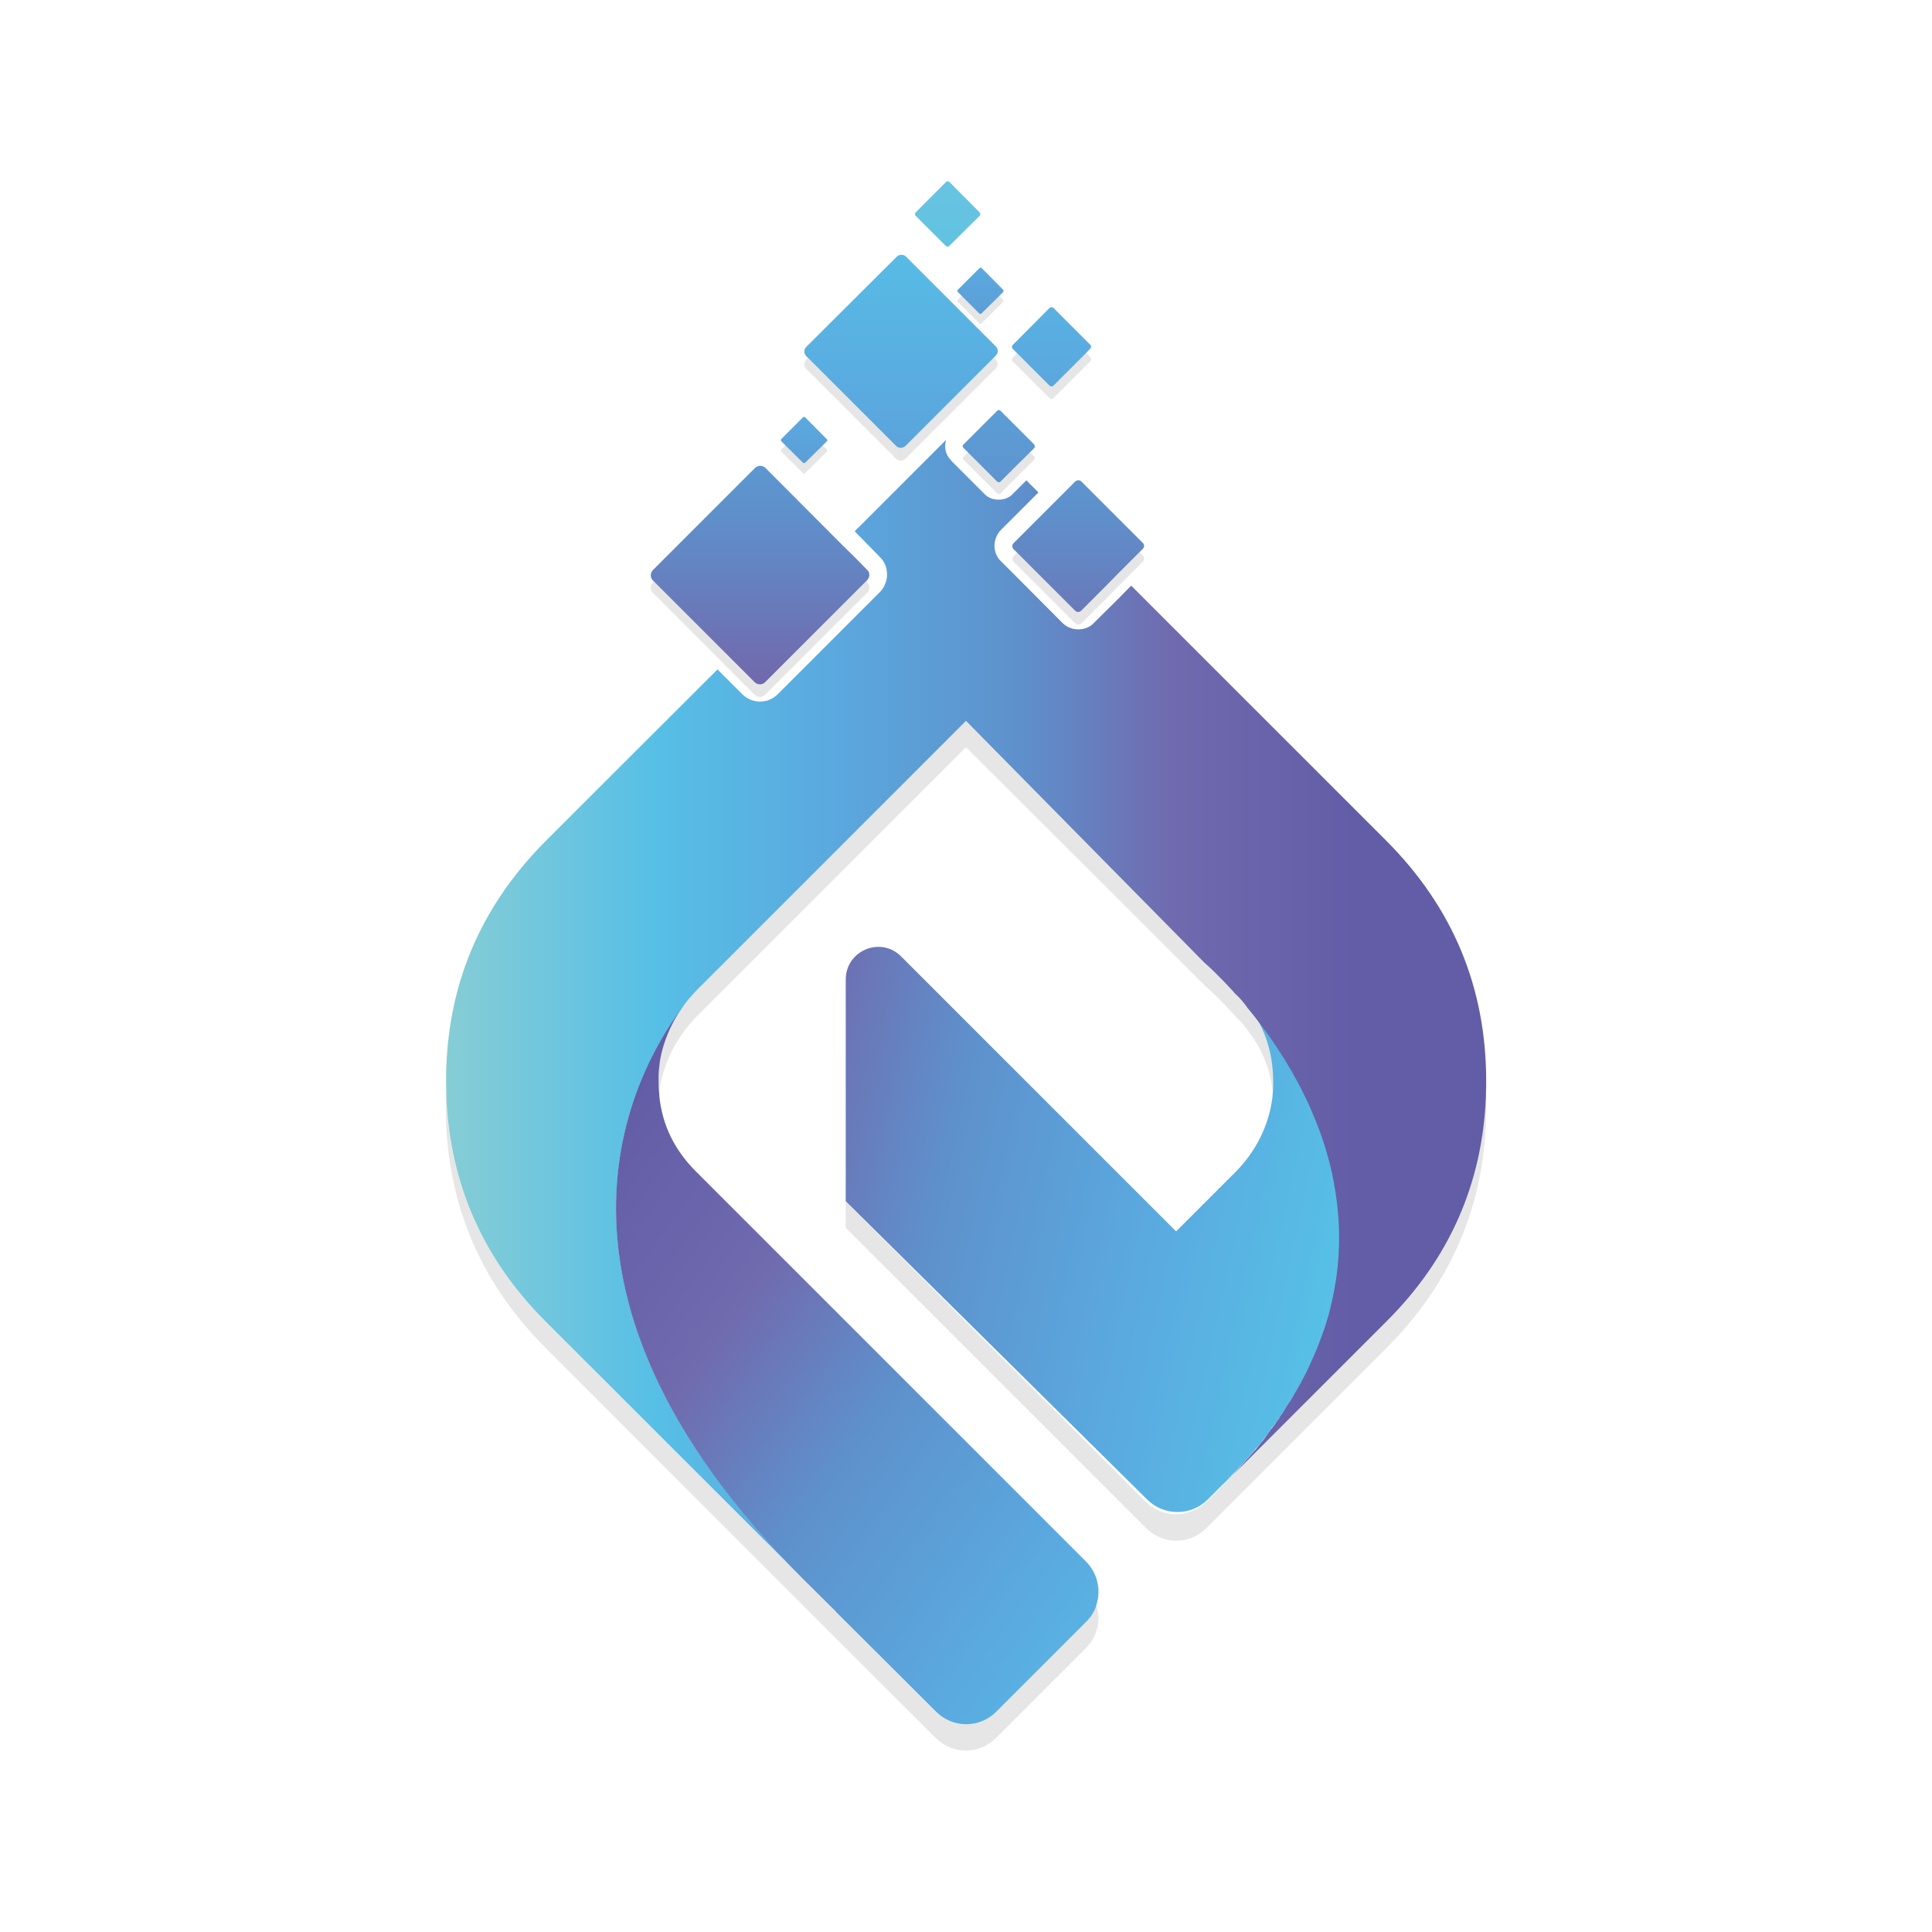
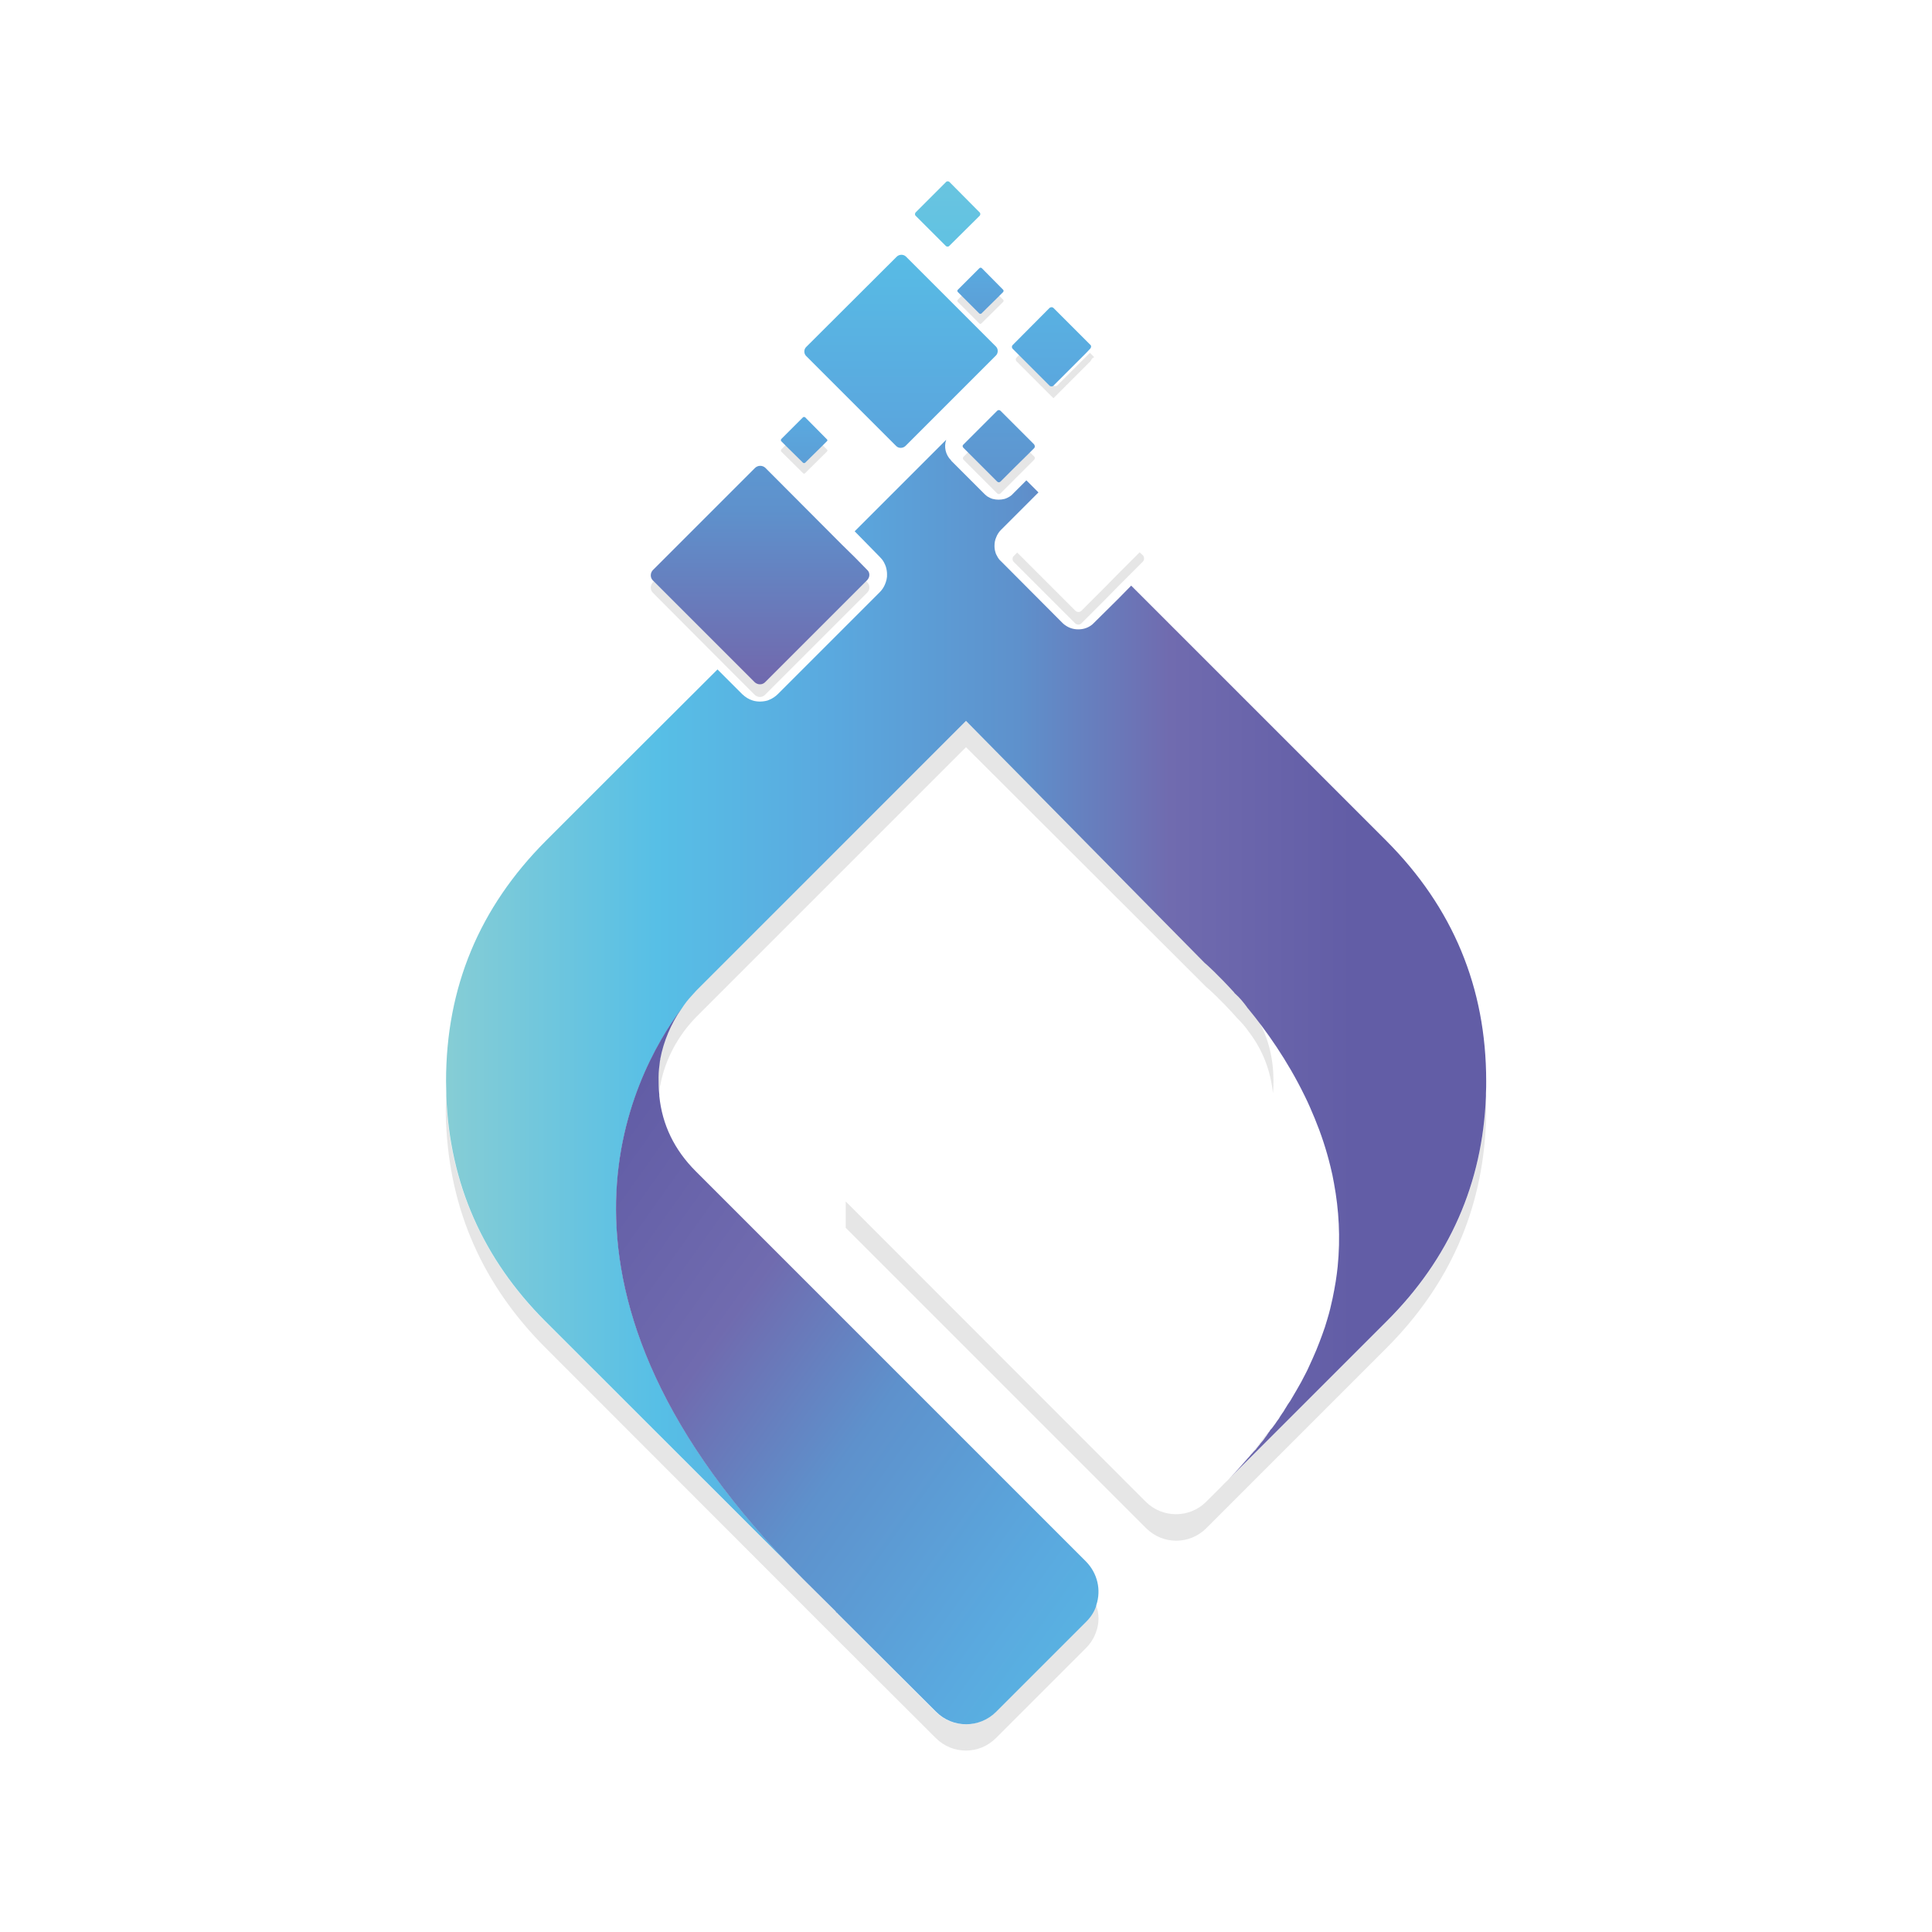
<svg xmlns="http://www.w3.org/2000/svg" version="1.1" id="Layer_1" x="0px" y="0px" viewBox="0 0 800 800" style="enable-background:new 0 0 800 800;" xml:space="preserve">
  <style type="text/css">
	.st0{fill:#141123;}
	.st1{fill:#E6E6E6;}
	.st2{fill:#2F2D4F;}
	.st3{fill:url(#SVGID_1_);}
	.st4{fill:#FFFFFF;}
	.st5{fill:url(#SVGID_00000118388495233972511010000012053934364504417981_);}
	.st6{fill:url(#SVGID_00000158017528897780230030000010081838230237057197_);}
	.st7{fill:url(#SVGID_00000175301020668291317920000009074066531633906355_);}
	.st8{fill:url(#SVGID_00000130632082628046344120000006696346805162726842_);}
	.st9{fill:url(#SVGID_00000173161455329474480440000012901176017243455903_);}
	.st10{fill:url(#SVGID_00000159456028012520460310000009554029463841498287_);}
	.st11{fill:url(#SVGID_00000070120140437355498790000010281546619366762670_);}
	.st12{fill:url(#SVGID_00000086668099768980493940000012321290945373955990_);}
	.st13{fill:url(#SVGID_00000110454295812275878620000000470861897009011120_);}
	.st14{fill:url(#SVGID_00000050651926887932842420000011046121645814794414_);}
	.st15{fill:url(#SVGID_00000052071316475057403650000004597367138755777423_);}
	.st16{fill:url(#SVGID_00000177460351875773398960000017631633612072290190_);}
	.st17{fill:url(#SVGID_00000031898456076257942490000011988140183327810703_);}
	.st18{fill:url(#SVGID_00000123443309815624917130000012807816289140791971_);}
	.st19{fill:url(#SVGID_00000091723508768961756160000016256894983993671593_);}
	.st20{fill:url(#SVGID_00000145749891869557268800000011126615996734754960_);}
	.st21{fill:url(#SVGID_00000067198696746336680750000001292040823548759721_);}
	.st22{fill:url(#SVGID_00000082365371065010326920000015522603922155851964_);}
	.st23{fill:url(#SVGID_00000155120115066691491040000002055571531691411354_);}
	.st24{fill:url(#SVGID_00000083799601845747249010000008063088304485316522_);}
	.st25{fill:url(#SVGID_00000054960438091565661610000006274873054756626072_);}
	.st26{fill:url(#SVGID_00000093889951272796713810000017857160474137071548_);}
	.st27{fill:url(#SVGID_00000133503081047445712690000010767560498760885682_);}
	.st28{fill:url(#SVGID_00000181053123603216329660000007513080775860023680_);}
	.st29{fill:url(#SVGID_00000155826991264143247190000014520031956272196254_);}
	.st30{fill:url(#SVGID_00000081630878852206626020000011667203956913903038_);}
	.st31{fill:url(#SVGID_00000116920556270973666670000001854397458059881860_);}
	.st32{fill:url(#SVGID_00000059279945045411808470000004102623832788447623_);}
	.st33{fill:url(#SVGID_00000000938790964063940550000011326954060083836852_);}
	.st34{fill:#18162F;}
	.st35{fill:url(#SVGID_00000155831030844962804440000016428799675602429321_);}
	.st36{fill:url(#SVGID_00000013877887815841647090000018253781305834651534_);}
	.st37{fill:url(#SVGID_00000013185531154949332570000007091283712779670193_);}
	.st38{fill:url(#SVGID_00000048467272515609903530000010499268312786822300_);}
	.st39{fill:url(#SVGID_00000178179236197766765500000001933615260803296186_);}
	.st40{fill:url(#SVGID_00000048472112654835605230000002140561804242251924_);}
	.st41{fill:url(#SVGID_00000051366690876998220170000018350464965504977287_);}
	.st42{fill:url(#SVGID_00000181074321507758391510000008464933951738022822_);}
	.st43{fill:url(#SVGID_00000158015931361945746980000010827988513643824020_);}
	.st44{fill:url(#SVGID_00000067928521668390253680000018442095371330685072_);}
	.st45{fill:url(#SVGID_00000111876434399944173470000000008517133650188205_);}
	.st46{fill:url(#SVGID_00000113338693303216333180000010608485452046207114_);}
	.st47{fill:url(#SVGID_00000052071133155214392720000000444676559123132317_);}
	.st48{fill:url(#SVGID_00000054268106202231639090000009500462193619389857_);}
	.st49{fill:url(#SVGID_00000061456326385572235370000008369403258421878170_);}
	.st50{fill:url(#SVGID_00000046302818763222608940000004586245997264855705_);}
	.st51{fill:url(#SVGID_00000058591709224640724450000015449069868524439706_);}
	.st52{fill:url(#SVGID_00000108268465960439729170000014917151233552226983_);}
	.st53{fill:url(#SVGID_00000054960370112453535410000008985106147170974625_);}
	.st54{fill:url(#SVGID_00000167397943304625768880000016633510937421522582_);}
	.st55{fill:url(#SVGID_00000119117249534058307730000016835604420287274417_);}
	.st56{fill:url(#SVGID_00000173840801297515489550000003863720983810688940_);}
	.st57{fill:url(#SVGID_00000053530487627232399890000017006423018256617608_);}
	.st58{fill:url(#SVGID_00000020367703238721485870000018108357792669180840_);}
	.st59{fill:url(#SVGID_00000118365865050022376330000007254993725166001545_);}
	.st60{fill:url(#SVGID_00000077313293695587520490000008265899530072832187_);}
	.st61{fill:url(#SVGID_00000085944668978307917800000012778587040305113511_);}
	.st62{fill:url(#SVGID_00000004510516706291848960000016826367868306618500_);}
	.st63{fill:url(#SVGID_00000007424247482544479990000001099147588110330002_);}
	.st64{fill:url(#SVGID_00000139290947505500847050000018091836629712012688_);}
	.st65{fill:url(#SVGID_00000180365199557183313470000007723591010425107883_);}
	.st66{fill:url(#SVGID_00000005980774945894112610000004181130380022631329_);}
	.st67{fill:url(#SVGID_00000096777525409826450360000003702386070297699718_);}
	.st68{fill:url(#SVGID_00000005988341938724568820000005011725443142087857_);}
	.st69{fill:url(#SVGID_00000081615055453926131760000012630292345233829280_);}
	.st70{fill:url(#SVGID_00000058553177423427436010000016117014079027574949_);}
	.st71{fill:url(#SVGID_00000181047208528594303950000002991199515488747658_);}
	.st72{fill:url(#SVGID_00000090992173441364155000000015652509013499894434_);}
	.st73{fill:url(#SVGID_00000005976687922950008540000016882980252351659697_);}
	.st74{fill:url(#SVGID_00000121970151640207928380000015856696738671277701_);}
	.st75{fill:url(#SVGID_00000100342722967982733580000005783223258216212643_);}
	.st76{fill:url(#SVGID_00000058579804481662363290000011464737764419746949_);}
	.st77{fill:url(#SVGID_00000139989160254890320480000010829188232284811682_);}
	.st78{fill:url(#SVGID_00000111178684442068232800000000124958611905669255_);}
	.st79{fill:url(#SVGID_00000027581461322866477430000002551045468275268512_);}
	.st80{fill:url(#SVGID_00000016052427934757065480000017167218792434875563_);}
	.st81{fill:url(#SVGID_00000007393145353886506950000006385316005849213061_);}
	.st82{fill:url(#SVGID_00000004537262623240936700000017910493971340511105_);}
	.st83{fill:url(#SVGID_00000114066799838483633770000014911219536324616114_);}
	.st84{fill:url(#SVGID_00000031177867610499106940000001512943870637744053_);}
	.st85{fill:url(#SVGID_00000067216913019343813810000002571671611719457419_);}
	.st86{fill:url(#SVGID_00000127031466069318147310000006654046591515305143_);}
	.st87{fill:url(#SVGID_00000050652381067132666310000011172557166948079512_);}
	.st88{fill:url(#SVGID_00000147188473222928333640000008826759343128453798_);}
	.st89{fill:url(#SVGID_00000097465398362592440790000007505187324061331342_);}
	.st90{fill:url(#SVGID_00000057852318971050620830000017719532637406871684_);}
	.st91{fill:url(#SVGID_00000032621194594962103250000004605093286696685473_);}
	.st92{fill:url(#SVGID_00000049930903345043817250000017885161245220753816_);}
	.st93{fill:url(#SVGID_00000016772769629113332120000011540052131606640571_);}
	.st94{fill:url(#SVGID_00000170271516301939159220000017152672645698863747_);}
	.st95{fill:url(#SVGID_00000052817614945126481770000003713750150397203083_);}
	.st96{fill:url(#SVGID_00000058579179692877708600000008614931255755194801_);}
	.st97{fill:url(#SVGID_00000039118404178910897470000011006991823445898647_);}
	.st98{fill:url(#SVGID_00000018923025230989199980000010779730111534656640_);}
	.st99{fill:url(#SVGID_00000101802882920555494160000016913479718416306829_);}
	.st100{fill:url(#SVGID_00000088836831074317100650000003521585006088528032_);}
	.st101{fill:url(#SVGID_00000018208111435698995900000003111683843445381534_);}
	.st102{fill:url(#SVGID_00000098181091554297312260000018018570520871257222_);}
	.st103{fill:url(#SVGID_00000160190436178920706470000011328564817918739588_);}
	.st104{fill:url(#SVGID_00000093887164530035223780000002586448479516161959_);}
	.st105{fill:url(#SVGID_00000107575442919371042490000015845492913369250721_);}
	.st106{fill:url(#SVGID_00000069357791717781455100000004688682309411739274_);}
	.st107{fill:url(#SVGID_00000045584114370496459290000012939527952212220607_);}
	.st108{fill:url(#SVGID_00000119089864923443749540000017135311880250849186_);}
	.st109{fill:url(#SVGID_00000119798368880576126560000017064750309887890068_);}
	.st110{fill:url(#SVGID_00000168092035841273248070000004480646810133625999_);}
	.st111{fill:url(#SVGID_00000149375084291609658260000015107382716552988088_);}
	.st112{fill:url(#SVGID_00000135667663246057675460000004472231468963803538_);}
	.st113{fill:url(#SVGID_00000078022954180589039100000016529385633696416174_);}
	.st114{fill:url(#SVGID_00000029762173117917910910000003835919703900793272_);}
	.st115{fill:url(#SVGID_00000067238224852104693320000003128268642435095189_);}
	.st116{fill:url(#SVGID_00000084496072337706637030000010558898072838988458_);}
	.st117{fill:url(#SVGID_00000147203870851682957990000003417872936764142504_);}
	.st118{fill:url(#SVGID_00000043454107130954580230000003418385399902780049_);}
	.st119{fill:url(#SVGID_00000111175794630589145760000012110397658309284490_);}
	.st120{fill:url(#SVGID_00000144317039903322120240000002775623185307677608_);}
	.st121{fill:url(#SVGID_00000170271209767942845080000001169704408797677481_);}
	.st122{fill:url(#SVGID_00000102545375811976677920000003813402559915420347_);}
	.st123{fill:url(#SVGID_00000087379867190034441480000006243292091013235370_);}
	.st124{fill:url(#SVGID_00000069375529487667867610000007002443646186269076_);}
	.st125{fill:url(#SVGID_00000110472618630636210750000009897251035273502366_);}
	.st126{fill:url(#SVGID_00000026851348435796168880000003774467164739824574_);}
	.st127{fill:url(#SVGID_00000073683936917714828870000016712888869147301537_);}
	.st128{fill:url(#SVGID_00000147926691523055867460000009573994091192372398_);}
	.st129{fill:url(#SVGID_00000053530701054878965240000016691819298772797108_);}
	.st130{fill:url(#SVGID_00000080901331952423472760000016534336178063239863_);}
</style>
  <g>
    <path class="st1" d="M359.1,245.4l-42.3,42.3c-1.2,1.2-3.1,1.2-4.3,0l-10.4-10.4l-31.8-31.9c-1.1-1.1-1.1-3,0-4.2l0.5-0.5   l31.3,31.3l10.4,10.4c1.2,1.1,3.1,1.2,4.3,0l41.8-41.8l0.5,0.5C360.3,242.3,360.3,244.2,359.1,245.4z" />
    <path class="st1" d="M473.2,232.6l-10,10l-5.4,5.5l-10,10c-0.7,0.7-1.9,0.7-2.6,0l-25.4-25.4c-0.7-0.7-0.7-1.8,0-2.5l1.4-1.4l24,24   c0.7,0.8,1.9,0.8,2.6,0.1l10-10l5.4-5.5l8.7-8.7l1.4,1.3C473.9,230.7,473.9,231.9,473.2,232.6z" />
-     <path class="st1" d="M451.5,149.6l-15.3,15.3c-0.4,0.4-1.2,0.4-1.6,0l-15.3-15.3c-0.4-0.4-0.4-1.1,0-1.5l1.9-1.9l13.4,13.4   c0.4,0.4,1.2,0.4,1.6,0l13.5-13.5l1.8,1.8C451.9,148.4,451.9,149.2,451.5,149.6z" />
-     <path class="st1" d="M412.3,152.6l-37.4,37.4c-1.1,1-2.8,1-3.8,0l-37.3-37.3c-1-1-1-2.7,0-3.7l0.8-0.8l36.5,36.5c1,1,2.7,1,3.8,0   l36.6-36.6l0.8,0.8C413.4,149.8,413.4,151.6,412.3,152.6z" />
+     <path class="st1" d="M451.5,149.6l-15.3,15.3l-15.3-15.3c-0.4-0.4-0.4-1.1,0-1.5l1.9-1.9l13.4,13.4   c0.4,0.4,1.2,0.4,1.6,0l13.5-13.5l1.8,1.8C451.9,148.4,451.9,149.2,451.5,149.6z" />
    <path class="st1" d="M428.2,190.4l-8.3,8.3l-5.4,5.4l-0.2,0.2c-0.4,0.4-1,0.4-1.4,0L399,190.4c-0.4-0.4-0.4-1,0-1.3l2-2l12,12   c0.4,0.4,1,0.4,1.4,0l0.2-0.2l5.4-5.4l6.4-6.3l1.9,1.9C428.6,189.3,428.6,190,428.2,190.4z" />
    <path class="st1" d="M342.4,187l-9,8.9c-0.2,0.3-0.7,0.3-0.9,0l-9-8.9c-0.2-0.2-0.2-0.7,0-0.9l2.2-2.2l6.8,6.7   c0.2,0.2,0.6,0.2,0.9,0l6.8-6.7l2.2,2.2C342.7,186.3,342.7,186.7,342.4,187z" />
    <path class="st1" d="M415.4,125l-9,8.9c-0.2,0.3-0.7,0.3-0.9,0l-8.9-8.9c-0.2-0.2-0.3-0.7,0-0.9l2.2-2.2l6.7,6.7   c0.2,0.2,0.6,0.2,0.9,0l6.8-6.7l2.2,2.2C415.6,124.3,415.6,124.7,415.4,125z" />
    <path class="st1" d="M615.4,458.7c0,2.1,0,4.1-0.1,6.2c-1.4,36.1-15.2,67.3-41.2,93.3l-74.6,74.6c-6.9,6.9-18,6.9-24.9,0   L350.2,508.4v-10.9l124.3,124.4c6.9,6.8,18,6.8,24.9,0l6.1-6.1c1.1-1.1,2.1-2.2,3.2-3.2c0.4-0.4,0.8-0.9,1.2-1.3   c0.2-0.2,0.4-0.4,0.6-0.6c0.2-0.2,0.4-0.5,0.7-0.7c0.3-0.3,0.6-0.6,0.8-0.9c1.9-2,3.7-4.1,5.5-6.1c-0.1,0.1-0.2,0.3-0.3,0.4   c-0.1,0.1-0.3,0.3-0.4,0.4c-2.4,2.8-5.1,5.7-7.8,8.6l65.1-65.1c26.1-26,39.8-57.2,41.2-93.3C615.3,455.5,615.4,457,615.4,458.7z" />
    <path class="st1" d="M525.8,592.5c0,0,0.1-0.1,0.1-0.1c-0.2,0.2-0.3,0.5-0.6,0.8c-0.4,0.5-0.8,1-1.2,1.6c-0.2,0.3-0.5,0.7-0.7,1   c-0.2,0.2-0.3,0.4-0.5,0.6c-0.2,0.2-0.3,0.4-0.5,0.6c-0.2,0.3-0.4,0.6-0.7,0.8c0,0.1-0.1,0.1-0.2,0.2c-0.4,0.5-0.8,1-1.2,1.5   c-0.1,0.1-0.1,0.2-0.2,0.3h0c0,0,0,0.1-0.1,0.1c-0.1,0.1-0.2,0.3-0.4,0.4c-0.3,0.4-0.6,0.8-1,1.1c-0.4,0.5-0.9,1.1-1.4,1.6   c0.1-0.1,0.2-0.3,0.3-0.4c0.2-0.2,0.4-0.4,0.5-0.6c1.1-1.3,2.2-2.6,3.2-3.9c0.1-0.2,0.3-0.4,0.4-0.5c0,0,0,0,0,0   c0.7-0.9,1.5-1.9,2.2-2.9c0.3-0.3,0.5-0.7,0.8-1C525.2,593.3,525.5,592.9,525.8,592.5z" />
    <path class="st1" d="M530.4,586.1c0.4-0.6,0.8-1.2,1.2-1.8c-0.4,0.7-0.9,1.4-1.4,2.2c-0.1,0.1-0.1,0.2-0.2,0.3   c-0.2,0.3-0.5,0.7-0.8,1.1c-0.1,0.1-0.1,0.2-0.2,0.3c-0.6,0.8-1.2,1.7-1.8,2.5c0,0.1-0.1,0.1-0.1,0.2l0,0c-0.2,0.3-0.4,0.6-0.6,0.9   c0,0,0,0,0,0c-0.1,0.1-0.2,0.2-0.2,0.3c0,0-0.1,0.1-0.1,0.1c0.1-0.2,0.3-0.4,0.4-0.6c0,0,0.1,0,0.1-0.1c0.1-0.2,0.3-0.4,0.5-0.6   c0.1-0.1,0.1-0.2,0.2-0.2c0.1-0.1,0.2-0.2,0.3-0.4c0.2-0.3,0.4-0.5,0.6-0.8c0.3-0.3,0.5-0.7,0.8-1.1c0.2-0.3,0.5-0.7,0.7-1v0   c0.1-0.1,0.1-0.2,0.2-0.3C529.9,586.8,530.2,586.4,530.4,586.1z" />
    <path class="st1" d="M532.9,582.4c0.1-0.1,0.1-0.2,0.2-0.3c-0.4,0.6-0.7,1.2-1.2,1.8C532.3,583.4,532.6,582.9,532.9,582.4z" />
    <path class="st1" d="M517.2,416.6c7.1,9.3,10.4,20.2,10.1,32.6c0,1.1-0.1,2.3-0.2,3.5c-1-9.4-4.2-17.8-9.8-25.2   c-0.1-0.1-0.2-0.3-0.3-0.4c-1.3-1.9-2.9-3.7-4.7-5.5c-0.3-0.3-0.5-0.5-0.7-0.8c-6.4-7.1-11.1-11.3-12.1-12.1c0-0.1-0.1-0.1-0.1-0.1   L400,309.4L288.7,420.7c-7.8,7.8-13.3,17.9-15.3,28.7c0,0.1,0,0.1-0.1,0.2c-0.2,1.1-0.3,2.3-0.4,3.5c-0.3-2.3-0.3-4.7-0.3-7.1   c0-2.3,0.3-4.7,0.6-7c0-0.1,0-0.2,0.1-0.4c0,0,0-0.1,0-0.2c1.4-7.4,4.3-14.5,8.6-20.6c0-0.1,0.1-0.2,0.2-0.3   c1.3-1.9,2.6-3.7,4.2-5.4c1.4-1.6,2.2-2.4,2.2-2.4L400,298.5l99.3,99.3c0,0,0,0,0.1,0.1c1,0.8,5.7,5.1,12.1,12.1   c0.2,0.2,0.4,0.5,0.7,0.8c1.8,1.7,3.4,3.6,4.8,5.5C517,416.4,517.1,416.5,517.2,416.6c7.7,9.3,16.5,21.6,23.6,36.4   C533.7,438.3,524.9,425.9,517.2,416.6z" />
    <path class="st1" d="M453.7,676.2c-0.8,2.2-2.2,4.4-4,6.2l-37.3,37.3c-6.9,6.9-18,6.9-24.9,0l-40.9-40.8c0,0,0,0-0.1-0.1   L225.9,558.1c-26-26-39.7-57.1-41.2-93.3c-0.1-2.1-0.1-4.1-0.1-6.2c0-1.6,0-3.2,0.1-4.7c1.4,36.1,15.2,67.3,41.1,93.3L332.7,654   l13.6,13.6l0.2,0.2c0.1,0.1,0.1,0.2,0.1,0.2l40.8,40.8c6.9,6.9,18,6.9,24.9,0l37.3-37.3c1.8-1.8,3.2-4,4-6.2   c0.1-0.2,0.2-0.5,0.2-0.8C455.3,668.3,455.2,672.5,453.7,676.2z" />
    <linearGradient id="SVGID_1_" gradientUnits="userSpaceOnUse" x1="345.613" y1="659.051" x2="337.643" y2="658.71">
      <stop offset="0" style="stop-color:#86CDD5" />
      <stop offset="0.203" style="stop-color:#57BFE6" />
      <stop offset="0.369" style="stop-color:#5AA9DF" />
      <stop offset="0.55" style="stop-color:#5E91CC" />
      <stop offset="0.696" style="stop-color:#706BAF" />
      <stop offset="0.872" style="stop-color:#625DA6" />
      <stop offset="1" style="stop-color:#625DA6" />
    </linearGradient>
    <path class="st3" d="M342,660.8c-0.8-1.2-1.6-2.5-2.5-4C340.4,658.3,341.3,659.7,342,660.8z" />
    <linearGradient id="SVGID_00000080912635025895057290000000044258396347810704_" gradientUnits="userSpaceOnUse" x1="347.514" y1="667.499" x2="345.538" y2="667.415">
      <stop offset="0" style="stop-color:#86CDD5" />
      <stop offset="0.203" style="stop-color:#57BFE6" />
      <stop offset="0.369" style="stop-color:#5AA9DF" />
      <stop offset="0.55" style="stop-color:#5E91CC" />
      <stop offset="0.696" style="stop-color:#706BAF" />
      <stop offset="0.872" style="stop-color:#625DA6" />
      <stop offset="1" style="stop-color:#625DA6" />
    </linearGradient>
    <path style="fill:url(#SVGID_00000080912635025895057290000000044258396347810704_);" d="M346.6,667.9L346.6,667.9l-0.3-0.2   c0-0.1-0.2-0.3-0.3-0.6C346.4,667.5,346.5,667.7,346.6,667.9z" />
    <linearGradient id="SVGID_00000150098443414645848860000003816665139059414935_" gradientUnits="userSpaceOnUse" x1="643.614" y1="553.203" x2="179.454" y2="450.841">
      <stop offset="0" style="stop-color:#86CDD5" />
      <stop offset="0.203" style="stop-color:#57BFE6" />
      <stop offset="0.369" style="stop-color:#5AA9DF" />
      <stop offset="0.55" style="stop-color:#5E91CC" />
      <stop offset="0.696" style="stop-color:#706BAF" />
      <stop offset="0.872" style="stop-color:#625DA6" />
      <stop offset="1" style="stop-color:#625DA6" />
    </linearGradient>
-     <path style="fill:url(#SVGID_00000150098443414645848860000003816665139059414935_);" d="M554.5,523.6c-0.2,2-0.5,4.1-0.8,6.1   c-0.3,2.3-0.8,4.6-1.3,7c-0.6,2.9-1.3,5.8-2.2,8.7c-0.6,2.1-1.3,4.3-2.1,6.4c-0.4,1.1-0.8,2.1-1.2,3.2c-0.8,2.2-1.7,4.3-2.7,6.5   c-0.5,1.1-1,2.2-1.5,3.3c-0.5,1.1-1.1,2.2-1.6,3.3c-1.1,2.2-2.3,4.4-3.6,6.6c-0.9,1.5-1.8,3.1-2.7,4.6c-0.1,0.1-0.2,0.3-0.3,0.4   c-0.4,0.7-0.9,1.5-1.4,2.2c-0.1,0.1-0.1,0.2-0.2,0.3c-0.3,0.5-0.6,1-0.9,1.5c-0.1,0.1-0.2,0.3-0.3,0.4c-0.4,0.6-0.8,1.2-1.2,1.8   c-0.1,0.1-0.1,0.2-0.2,0.4c-0.1,0.1-0.1,0.2-0.2,0.3c-0.1,0.1-0.2,0.2-0.3,0.4c-0.1,0.1-0.1,0.2-0.2,0.3v0   c-0.1,0.1-0.2,0.3-0.3,0.4c-0.1,0.1-0.1,0.2-0.2,0.3c-0.1,0.1-0.1,0.2-0.2,0.3c-0.2,0.3-0.5,0.7-0.8,1.1c-0.2,0.3-0.4,0.5-0.6,0.8   c-0.1,0.2-0.2,0.3-0.4,0.5c0,0,0,0-0.1,0.1c-0.1,0.2-0.3,0.4-0.5,0.6c0,0,0,0.1-0.1,0.1c0,0,0,0.1,0,0.1c0,0,0,0,0,0   c-0.1,0.1-0.2,0.2-0.2,0.3c0,0-0.1,0.1-0.1,0.1c0,0-0.1,0.1-0.1,0.1c-0.1,0.2-0.3,0.4-0.4,0.6c-0.1,0.2-0.3,0.4-0.4,0.6   c0,0-0.1,0.1-0.1,0.2c-0.2,0.3-0.4,0.5-0.6,0.8c0,0,0,0,0,0c-0.7,0.9-1.5,1.9-2.2,2.9c0,0,0,0,0,0c-0.1,0.2-0.3,0.4-0.4,0.5   c-0.3,0.4-0.7,0.9-1.1,1.3c-0.1,0.1-0.2,0.2-0.3,0.3c-0.6,0.7-1.2,1.5-1.9,2.2c-0.2,0.2-0.3,0.4-0.5,0.6c-1.7,2-3.6,4.1-5.5,6.1   c-0.3,0.3-0.5,0.6-0.8,0.9c-0.2,0.2-0.4,0.5-0.7,0.7c-0.2,0.2-0.4,0.4-0.6,0.6c-0.4,0.4-0.8,0.9-1.2,1.3c-1,1.1-2.1,2.2-3.2,3.2   l-6.1,6.1c-6.9,6.8-18,6.8-24.9,0L350.2,497.4v-91.8c0-12,14.5-18.1,23-9.5L487,509.9l24.3-24.3c8.5-8.4,14.2-19.5,15.6-31.4   c0-0.4,0.1-0.9,0.1-1.3c0.1-1.2,0.2-2.3,0.2-3.5c0.2-12.4-3-23.3-10.1-32.6c7.7,9.3,16.5,21.6,23.6,36.4c1.4,3,2.8,6,4.1,9.2   c2.6,6.3,4.8,12.9,6.5,19.9c0.6,2.3,1.1,4.7,1.5,7.1C555,500,555.7,511.5,554.5,523.6z" />
    <linearGradient id="SVGID_00000055701003286509840630000017621079102953456017_" gradientUnits="userSpaceOnUse" x1="184.612" y1="418.158" x2="615.388" y2="418.158">
      <stop offset="0" style="stop-color:#86CDD5" />
      <stop offset="0.203" style="stop-color:#57BFE6" />
      <stop offset="0.369" style="stop-color:#5AA9DF" />
      <stop offset="0.55" style="stop-color:#5E91CC" />
      <stop offset="0.696" style="stop-color:#706BAF" />
      <stop offset="0.872" style="stop-color:#625DA6" />
      <stop offset="1" style="stop-color:#625DA6" />
    </linearGradient>
    <path style="fill:url(#SVGID_00000055701003286509840630000017621079102953456017_);" d="M615.4,447.7c0,1.7,0,3.3-0.1,5v1.2   c-1.4,36.1-15.1,67.3-41.2,93.3L509,612.3c2.8-2.9,5.4-5.8,7.8-8.6c0.1-0.1,0.3-0.3,0.4-0.4c0.1-0.1,0.2-0.3,0.3-0.4   c0.2-0.2,0.4-0.4,0.5-0.6c0.2-0.2,0.3-0.3,0.5-0.5c0.3-0.4,0.6-0.7,1-1.1c0.1-0.1,0.2-0.3,0.4-0.4c0,0,0.1-0.1,0.1-0.1   c0.1-0.1,0.2-0.2,0.2-0.3c0.4-0.5,0.8-1,1.2-1.5c0.1-0.1,0.1-0.1,0.2-0.2c0-0.1,0.1-0.1,0.1-0.2c0,0,0,0,0,0   c0.2-0.2,0.3-0.4,0.5-0.6c0.2-0.2,0.3-0.4,0.5-0.6c0.2-0.2,0.3-0.4,0.5-0.6c0.2-0.3,0.5-0.7,0.7-1c0.2-0.3,0.4-0.5,0.6-0.8   c0,0,0.1-0.1,0.1-0.2c0.2-0.2,0.3-0.4,0.4-0.6c0.2-0.2,0.3-0.4,0.4-0.6c0,0,0.1-0.1,0.1-0.1c0,0,0.1-0.1,0.1-0.1   c0.1-0.1,0.2-0.2,0.2-0.3c0,0,0,0,0,0c0,0,0,0,0-0.1c0,0,0.1,0,0.1-0.1c0.1-0.2,0.3-0.4,0.5-0.6c0,0,0,0,0,0c0,0,0-0.1,0.1-0.1   c0,0,0.1-0.1,0.1-0.1c0.1-0.1,0.2-0.2,0.3-0.4c0.2-0.3,0.4-0.5,0.6-0.8c0.3-0.3,0.5-0.7,0.8-1.1c0.1-0.1,0.1-0.2,0.2-0.3   c0.1-0.1,0.1-0.2,0.2-0.3c0.1-0.1,0.2-0.3,0.3-0.4v0c0.1-0.1,0.1-0.2,0.2-0.3c0.1-0.1,0.2-0.2,0.3-0.4c0.1-0.1,0.1-0.2,0.2-0.3   c0.1-0.1,0.1-0.2,0.2-0.4c0.4-0.6,0.8-1.2,1.2-1.8c0.1-0.1,0.2-0.3,0.3-0.4c0.3-0.5,0.6-1,0.9-1.5c0.1-0.1,0.1-0.2,0.2-0.3   c0.4-0.7,0.9-1.5,1.4-2.2c0.1-0.1,0.2-0.3,0.3-0.4c0.9-1.5,1.8-3.1,2.7-4.6c1.3-2.2,2.5-4.4,3.6-6.6c0.6-1.1,1.1-2.2,1.6-3.3   c0.5-1.1,1-2.2,1.5-3.3c1-2.2,1.9-4.4,2.7-6.5c0.4-1.1,0.8-2.1,1.2-3.2c0.8-2.1,1.5-4.3,2.1-6.4c0.9-2.9,1.6-5.9,2.2-8.7   c0.5-2.3,0.9-4.7,1.3-7c0.3-2,0.6-4.1,0.8-6.1c1.2-12.1,0.5-23.6-1.5-34.4c-0.4-2.4-0.9-4.7-1.5-7.1c-1.7-7-3.9-13.6-6.5-19.9   c-1.3-3.1-2.6-6.2-4.1-9.2c-7.2-14.8-16-27.2-23.6-36.4c-0.2-0.2-0.3-0.3-0.3-0.4c-1.4-1.9-2.9-3.8-4.8-5.5   c-0.3-0.2-0.5-0.5-0.7-0.8c-6.4-7-11.1-11.3-12.1-12.1c0,0-0.1-0.1-0.1-0.1L400,298.5L288.7,409.8c0,0-0.8,0.8-2.2,2.4   c-1.6,1.7-3,3.5-4.2,5.4c-0.1,0.1-0.1,0.1-0.2,0.3c-19.8,26.6-69,116.4,50.7,236.1L225.9,547.2c-26-26-39.7-57.2-41.1-93.3v-1.2   c0-1.7-0.1-3.3-0.1-5c0-38.9,13.8-71.9,41.3-99.5l29.5-29.5l0.6-0.6l41-40.9l5.4,5.4l4.9,4.9c1.3,1.2,2.7,2.1,4.4,2.6   c1,0.3,2,0.4,3,0.4c0.7,0,1.4-0.1,2-0.2c0.7-0.1,1.3-0.3,1.9-0.6c1.2-0.5,2.4-1.3,3.4-2.3l42.2-42.2c0.5-0.5,0.9-1,1.3-1.6   c0.3-0.5,0.6-1,0.8-1.5c0.6-1.4,1-2.9,0.9-4.4c0-1-0.2-2.1-0.5-3.1c-0.2-0.6-0.5-1.2-0.8-1.8c-0.5-0.9-1.1-1.6-1.8-2.3l-4.9-5   l-5.4-5.5l37.9-37.9c-1,2.9-0.3,6.2,2,8.5l0.2,0.3l13.7,13.7c0.4,0.4,0.8,0.7,1.2,1c0.7,0.4,1.4,0.8,2.2,1c0.8,0.2,1.6,0.3,2.4,0.3   c0.8,0,1.6-0.1,2.4-0.3c0.8-0.2,1.5-0.6,2.2-1c0.4-0.3,0.9-0.6,1.2-1l5.7-5.7l5,5l-5.5,5.5l-10.1,10.1h0c-0.4,0.4-0.8,0.9-1.1,1.4   c-0.3,0.5-0.6,1-0.8,1.6c-0.5,1.1-0.7,2.3-0.7,3.5c0,0.9,0.1,1.8,0.4,2.7c0.1,0.5,0.4,1.1,0.7,1.6c0.4,0.8,0.9,1.5,1.6,2.1L440,258   v0c0.4,0.4,0.9,0.8,1.4,1.1c1.5,1,3.2,1.5,5.1,1.5c1.9,0,3.6-0.5,5.1-1.5c0.5-0.3,0.9-0.7,1.3-1.1l10.1-10l5.4-5.5l105.7,105.7   C601.6,375.8,615.4,408.9,615.4,447.7z" />
    <linearGradient id="SVGID_00000083785738997806705630000010142620716937898648_" gradientUnits="userSpaceOnUse" x1="314.751" y1="-36.095" x2="314.751" y2="413.969">
      <stop offset="0" style="stop-color:#86CDD5" />
      <stop offset="0.203" style="stop-color:#57BFE6" />
      <stop offset="0.369" style="stop-color:#5AA9DF" />
      <stop offset="0.55" style="stop-color:#5E91CC" />
      <stop offset="0.696" style="stop-color:#706BAF" />
      <stop offset="0.872" style="stop-color:#625DA6" />
      <stop offset="1" style="stop-color:#625DA6" />
    </linearGradient>
    <path style="fill:url(#SVGID_00000083785738997806705630000010142620716937898648_);" d="M359.1,240.2l-42.3,42.3   c-1.2,1.2-3.1,1.1-4.3,0l-10.4-10.4l-31.3-31.3l-0.5-0.5c-1.1-1.1-1.1-3,0-4.2l42.3-42.3c1.2-1.2,3.1-1.2,4.3-0.1l31.7,31.8   l5.5,5.4l4.9,5C360.3,237,360.3,238.9,359.1,240.2z" />
    <linearGradient id="SVGID_00000002372542788816006670000012853828395875233156_" gradientUnits="userSpaceOnUse" x1="446.498" y1="-36.2" x2="446.498" y2="414.038">
      <stop offset="0" style="stop-color:#86CDD5" />
      <stop offset="0.203" style="stop-color:#57BFE6" />
      <stop offset="0.369" style="stop-color:#5AA9DF" />
      <stop offset="0.55" style="stop-color:#5E91CC" />
      <stop offset="0.696" style="stop-color:#706BAF" />
      <stop offset="0.872" style="stop-color:#625DA6" />
      <stop offset="1" style="stop-color:#625DA6" />
    </linearGradient>
-     <path style="fill:url(#SVGID_00000002372542788816006670000012853828395875233156_);" d="M473.2,227.3l-1.4,1.4l-8.7,8.7l-5.4,5.5   l-10,10c-0.7,0.7-1.9,0.7-2.6-0.1l-24-24l-1.4-1.4c-0.7-0.7-0.7-1.8,0-2.5l10.1-10.1l15.4-15.4c0.7-0.7,1.9-0.7,2.5-0.1l25.5,25.5   C473.9,225.4,473.9,226.6,473.2,227.3z" />
    <linearGradient id="SVGID_00000162334380421117921800000008268074113969456550_" gradientUnits="userSpaceOnUse" x1="435.386" y1="-12.897" x2="435.386" y2="437.124">
      <stop offset="0" style="stop-color:#86CDD5" />
      <stop offset="0.203" style="stop-color:#57BFE6" />
      <stop offset="0.369" style="stop-color:#5AA9DF" />
      <stop offset="0.55" style="stop-color:#5E91CC" />
      <stop offset="0.696" style="stop-color:#706BAF" />
      <stop offset="0.872" style="stop-color:#625DA6" />
      <stop offset="1" style="stop-color:#625DA6" />
    </linearGradient>
    <path style="fill:url(#SVGID_00000162334380421117921800000008268074113969456550_);" d="M451.5,144.3l-1.8,1.9l-13.5,13.5   c-0.4,0.4-1.2,0.4-1.6,0l-13.4-13.4l-1.9-1.9c-0.4-0.4-0.4-1.1,0-1.5l15.3-15.4c0.5-0.4,1.2-0.4,1.6,0l15.3,15.3   C451.9,143.1,451.9,143.8,451.5,144.3z" />
    <linearGradient id="SVGID_00000181077527694346496930000005381767822649424012_" gradientUnits="userSpaceOnUse" x1="392.425" y1="-27.257" x2="392.425" y2="774.818">
      <stop offset="0" style="stop-color:#86CDD5" />
      <stop offset="0.203" style="stop-color:#57BFE6" />
      <stop offset="0.369" style="stop-color:#5AA9DF" />
      <stop offset="0.55" style="stop-color:#5E91CC" />
      <stop offset="0.696" style="stop-color:#706BAF" />
      <stop offset="0.872" style="stop-color:#625DA6" />
      <stop offset="1" style="stop-color:#625DA6" />
    </linearGradient>
    <path style="fill:url(#SVGID_00000181077527694346496930000005381767822649424012_);" d="M405.7,88c0.3,0.3,0.3,0.9,0,1.3   L393,101.9c-0.3,0.3-0.9,0.3-1.3,0l-12.6-12.6c-0.3-0.3-0.3-0.9,0-1.3l12.7-12.7c0.3-0.3,0.9-0.3,1.3,0L405.7,88z" />
    <linearGradient id="SVGID_00000006697529265315499030000014712735096291338892_" gradientUnits="userSpaceOnUse" x1="373.051" y1="2.028" x2="373.051" y2="452.098">
      <stop offset="0" style="stop-color:#86CDD5" />
      <stop offset="0.203" style="stop-color:#57BFE6" />
      <stop offset="0.369" style="stop-color:#5AA9DF" />
      <stop offset="0.55" style="stop-color:#5E91CC" />
      <stop offset="0.696" style="stop-color:#706BAF" />
      <stop offset="0.872" style="stop-color:#625DA6" />
      <stop offset="1" style="stop-color:#625DA6" />
    </linearGradient>
    <path style="fill:url(#SVGID_00000006697529265315499030000014712735096291338892_);" d="M412.3,147.3l-0.8,0.8l-36.6,36.6   c-1.1,1-2.8,1-3.8,0l-37.3-37.3c-1-1-1-2.7,0-3.7l37.5-37.4c1-1,2.7-1.1,3.8-0.1l37.3,37.3C413.4,144.5,413.4,146.3,412.3,147.3z" />
    <linearGradient id="SVGID_00000093157989387657031560000015900145604041216425_" gradientUnits="userSpaceOnUse" x1="413.615" y1="-36.072" x2="413.615" y2="413.932">
      <stop offset="0" style="stop-color:#86CDD5" />
      <stop offset="0.203" style="stop-color:#57BFE6" />
      <stop offset="0.369" style="stop-color:#5AA9DF" />
      <stop offset="0.55" style="stop-color:#5E91CC" />
      <stop offset="0.696" style="stop-color:#706BAF" />
      <stop offset="0.872" style="stop-color:#625DA6" />
      <stop offset="1" style="stop-color:#625DA6" />
    </linearGradient>
    <path style="fill:url(#SVGID_00000093157989387657031560000015900145604041216425_);" d="M428.2,185.6l-1.9,1.9l-6.4,6.3l-5.4,5.4   l-0.2,0.2c-0.4,0.4-1,0.4-1.4,0l-12-12l-2-2c-0.4-0.4-0.4-1,0-1.3l14-14c0.4-0.4,1-0.4,1.4,0l13.9,13.9   C428.6,184.6,428.6,185.2,428.2,185.6z" />
    <linearGradient id="SVGID_00000073707017156160556530000005818518786043156669_" gradientUnits="userSpaceOnUse" x1="333.014" y1="91.684" x2="333.014" y2="313.875">
      <stop offset="0" style="stop-color:#86CDD5" />
      <stop offset="0.203" style="stop-color:#57BFE6" />
      <stop offset="0.369" style="stop-color:#5AA9DF" />
      <stop offset="0.55" style="stop-color:#5E91CC" />
      <stop offset="0.696" style="stop-color:#706BAF" />
      <stop offset="0.872" style="stop-color:#625DA6" />
      <stop offset="1" style="stop-color:#625DA6" />
    </linearGradient>
    <path style="fill:url(#SVGID_00000073707017156160556530000005818518786043156669_);" d="M342.4,182.7l-2.2,2.2l-6.8,6.7   c-0.2,0.2-0.7,0.2-0.9,0l-6.8-6.7l-2.2-2.2c-0.2-0.2-0.2-0.7,0-0.9l9-9c0.2-0.2,0.6-0.2,0.9,0l8.9,9   C342.7,182.1,342.7,182.5,342.4,182.7z" />
    <linearGradient id="SVGID_00000124141822667719088490000007373091598008029833_" gradientUnits="userSpaceOnUse" x1="405.953" y1="29.823" x2="405.953" y2="252.015">
      <stop offset="0" style="stop-color:#86CDD5" />
      <stop offset="0.203" style="stop-color:#57BFE6" />
      <stop offset="0.369" style="stop-color:#5AA9DF" />
      <stop offset="0.55" style="stop-color:#5E91CC" />
      <stop offset="0.696" style="stop-color:#706BAF" />
      <stop offset="0.872" style="stop-color:#625DA6" />
      <stop offset="1" style="stop-color:#625DA6" />
    </linearGradient>
    <path style="fill:url(#SVGID_00000124141822667719088490000007373091598008029833_);" d="M415.4,120.9l-2.2,2.2l-6.8,6.7   c-0.2,0.2-0.7,0.2-0.9,0l-6.7-6.7l-2.2-2.2c-0.2-0.2-0.3-0.7,0-0.9l9-9c0.3-0.2,0.6-0.2,0.9,0l8.9,9   C415.6,120.2,415.6,120.6,415.4,120.9z" />
    <linearGradient id="SVGID_00000119107003728624630090000013323646996246022809_" gradientUnits="userSpaceOnUse" x1="585.232" y1="741.432" x2="182.862" y2="455.537">
      <stop offset="0" style="stop-color:#86CDD5" />
      <stop offset="0.203" style="stop-color:#57BFE6" />
      <stop offset="0.369" style="stop-color:#5AA9DF" />
      <stop offset="0.55" style="stop-color:#5E91CC" />
      <stop offset="0.696" style="stop-color:#706BAF" />
      <stop offset="0.872" style="stop-color:#625DA6" />
      <stop offset="1" style="stop-color:#625DA6" />
    </linearGradient>
    <path style="fill:url(#SVGID_00000119107003728624630090000013323646996246022809_);" d="M454,664.5c-0.1,0.3-0.1,0.5-0.2,0.8   c-0.8,2.3-2.2,4.4-4,6.2l-37.3,37.3c-6.9,6.9-18,6.9-24.9,0L346.7,668c0,0,0-0.1-0.1-0.2l-0.2-0.2L332.7,654   C213,534.3,262.3,444.4,282,417.9c-4.2,6.2-7.2,13.2-8.6,20.6c0,0,0,0.1,0,0.2c0,0.1,0,0.3-0.1,0.4c-0.3,2.3-0.6,4.7-0.6,7   c0,2.4,0,4.8,0.3,7.1c0,0,0,0,0,0.1c0,0.2,0,0.4,0,0.5c1.2,12,6.3,22.4,15.1,31.2l17.3,17.3l144.3,144.3   C454.5,651.5,456,658.4,454,664.5z" />
  </g>
</svg>